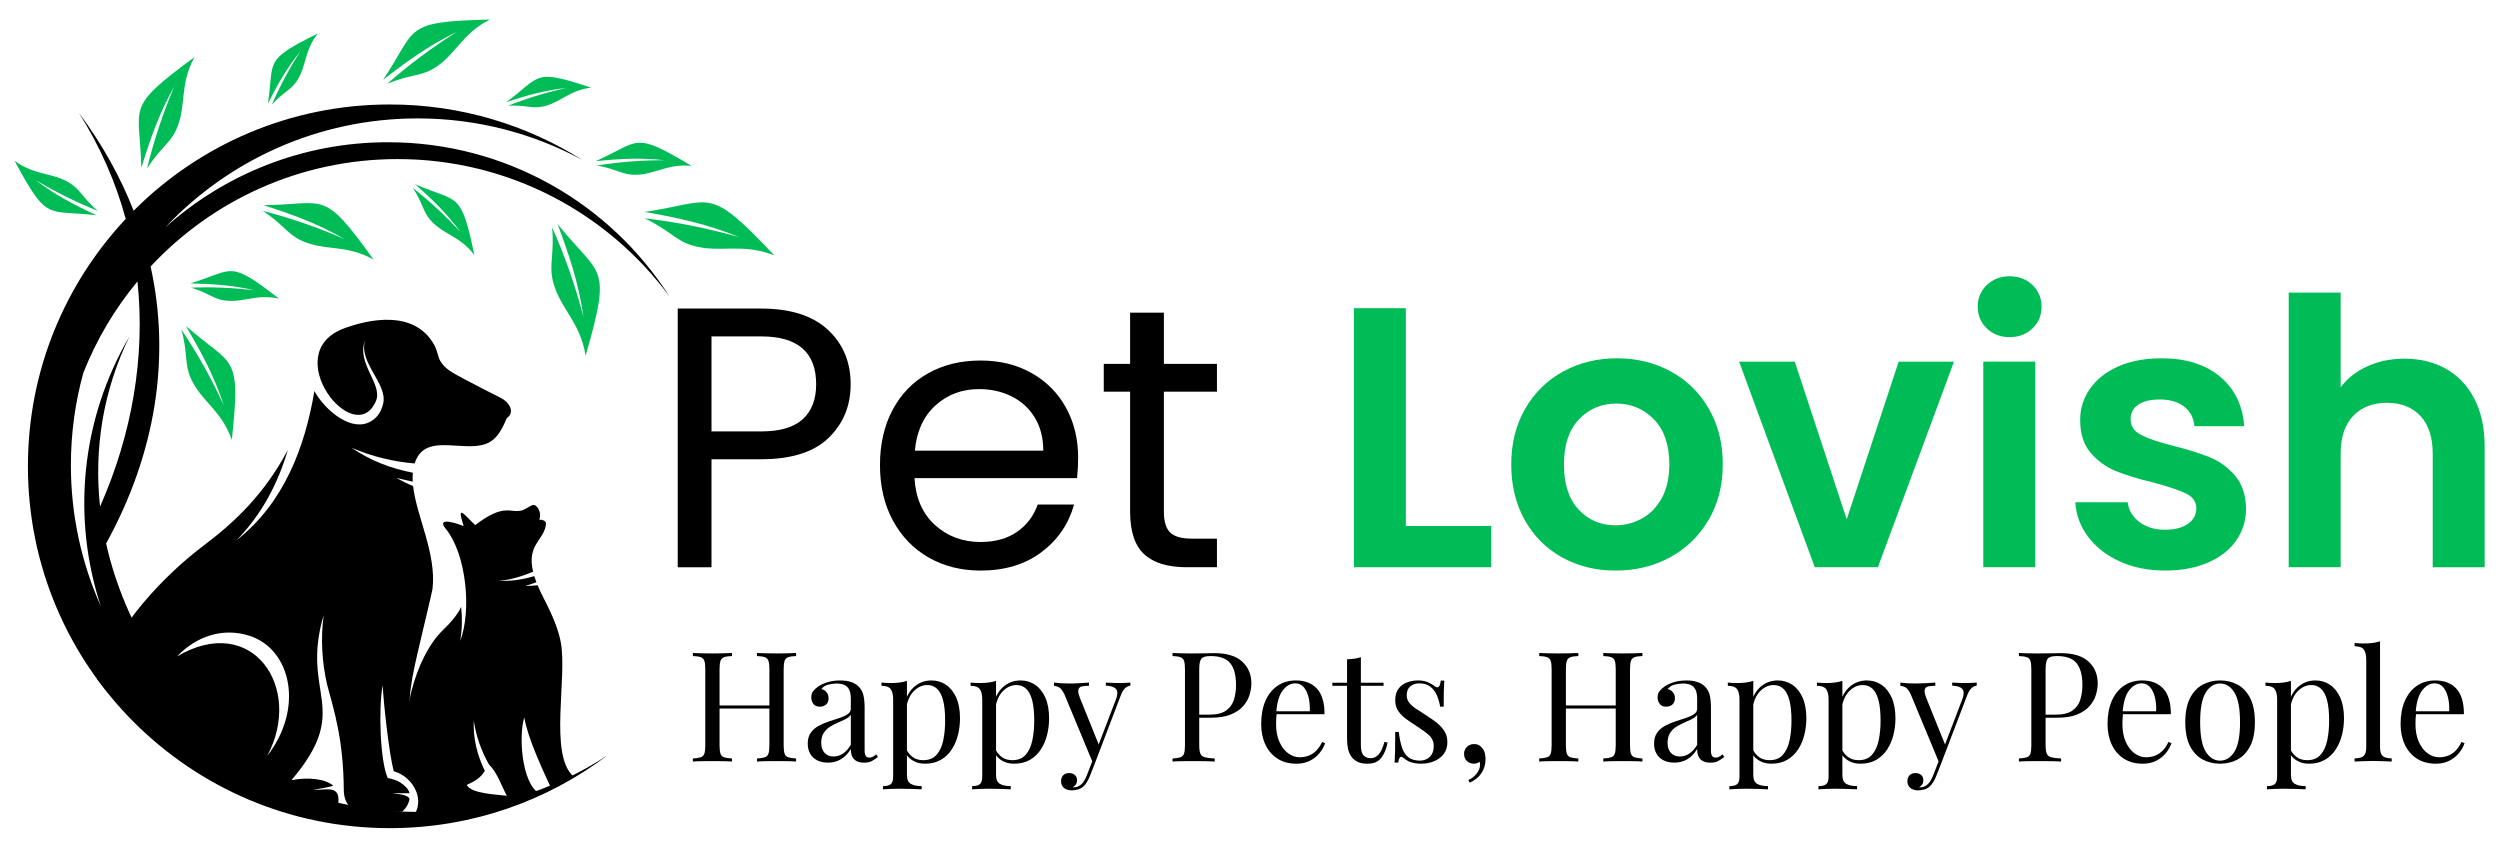
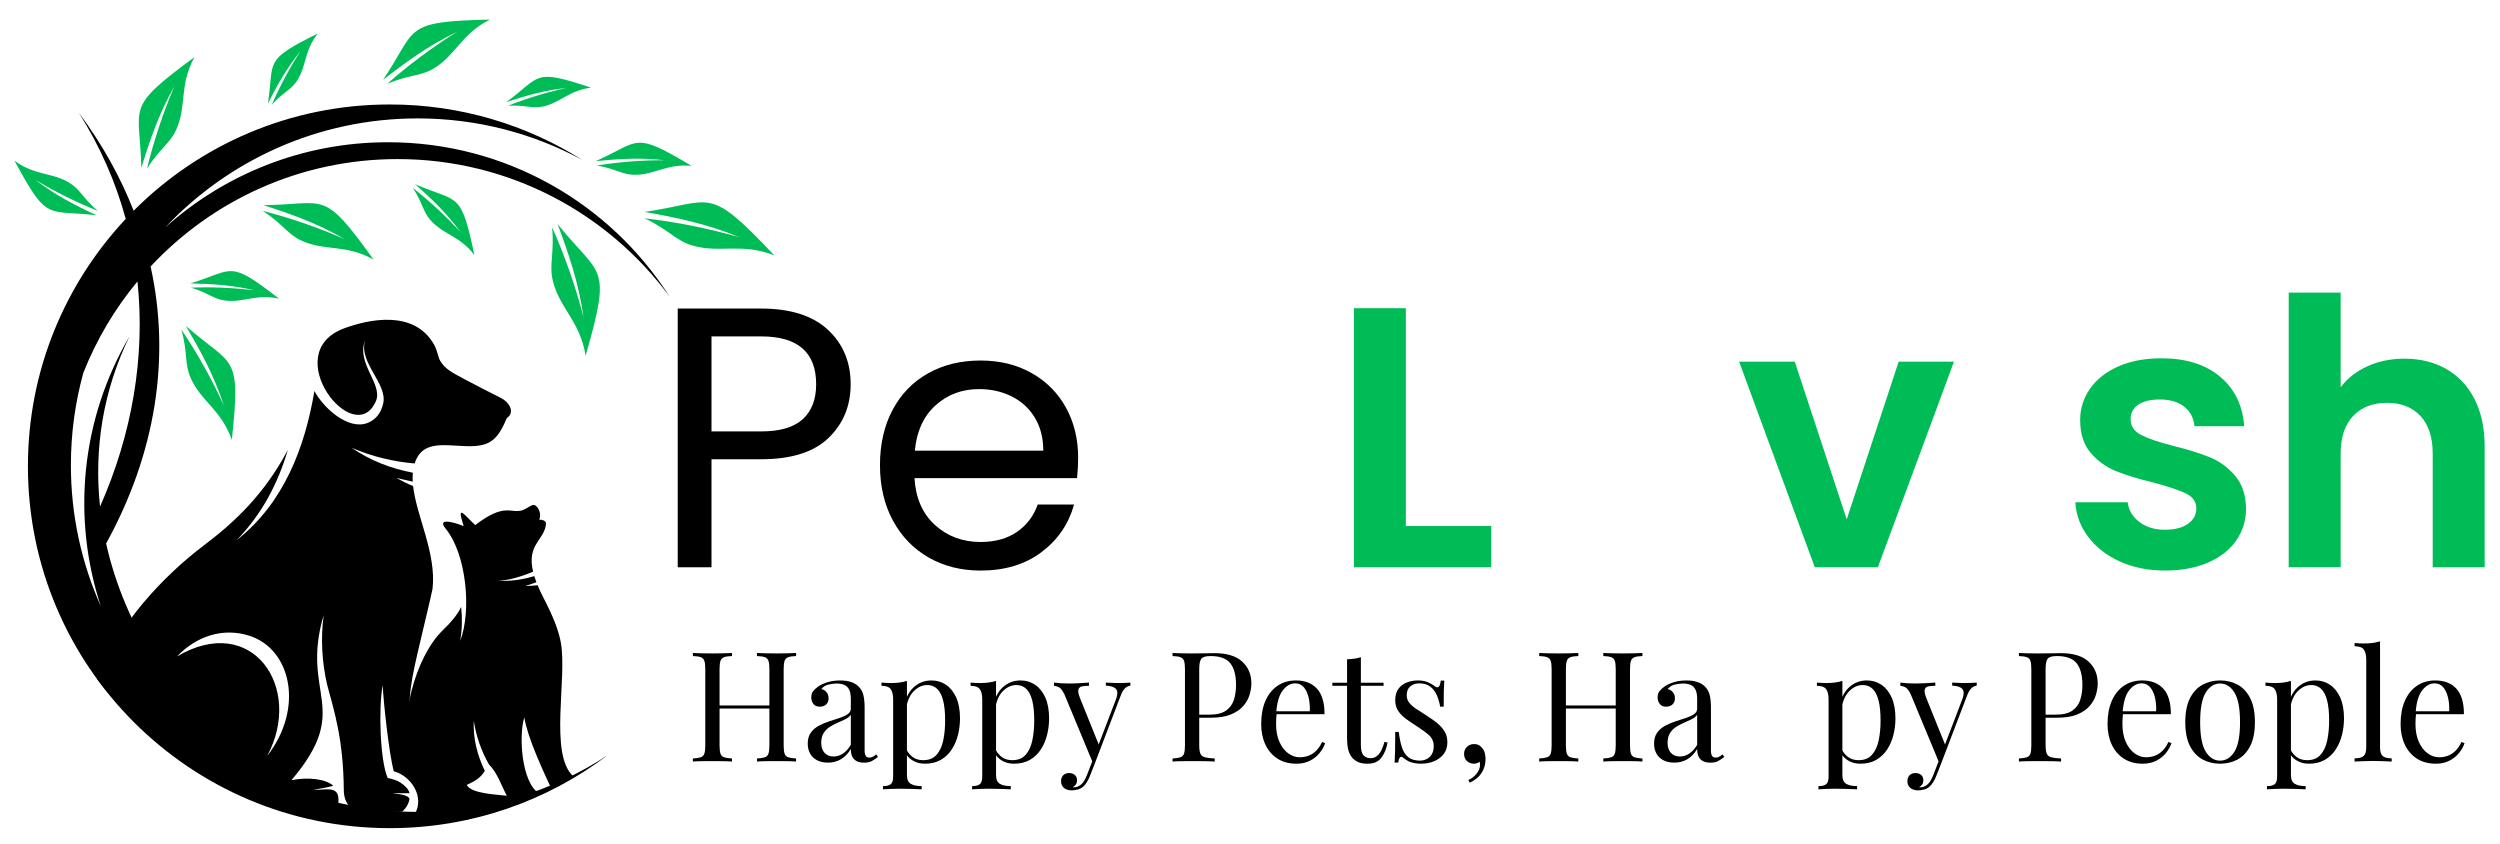
<svg xmlns="http://www.w3.org/2000/svg" version="1.1" id="Layer_1" x="0px" y="0px" width="403px" height="136px" viewBox="0 0 403 136" enable-background="new 0 0 403 136" xml:space="preserve">
  <path fill-rule="evenodd" clip-rule="evenodd" d="M22.159,45.365c-3.639,4.389-6.602,9.359-8.729,14.75  c-1.304,4.735-2.003,9.72-2.003,14.869c0,8.104,1.726,15.803,4.829,22.753c-4.688-14.237-3.237-30.091,4.623-43.523  c-4.286,8.783-5.746,18.196-4.752,27.446C21.299,69.982,23.441,57.493,22.159,45.365 M62.547,22.929  c19.09,0,35.858,9.937,45.417,24.919c-9.912-13.465-25.87-22.204-43.872-22.204c-15.717,0-29.878,6.662-39.816,17.315  c3.262,14.74,0.815,30.157-7.168,44.65c1.491,6.699,4.258,13.217,8.157,19.242l-0.948,3.835  c10.253,12.336,25.711,20.191,43.005,20.191c11.298,0,21.812-3.355,30.603-9.119c-9.766,7.368-21.92,11.739-35.097,11.739  c-32.214,0-58.328-26.114-58.328-58.328c0-15.426,5.991-29.451,15.77-39.882c-1.618-5.927-4.123-11.679-7.564-17.111  c3.771,5.063,6.713,10.357,8.835,15.793c10.559-10.581,25.158-17.128,41.287-17.128c11.416,0,22.063,3.283,31.057,8.951  c-7.901-4.276-16.948-6.705-26.563-6.705c-16.035,0-30.491,6.754-40.683,17.571C36.165,28.123,48.749,22.929,62.547,22.929z" />
  <path fill-rule="evenodd" clip-rule="evenodd" d="M81.696,128.276c-0.906-1.717-1.513-3.685-2.896-5.08  c-1.207-2.155-2.054-4.487-2.424-7.019c-0.145,2.806,0.55,5.555,1.781,8.091c-0.703,1.085-1.4,1.576-2.92,2.263  C75.952,127.969,80.206,128.078,81.696,128.276 M71.458,101.514c1.307-1.253,2.293-2.45,2.881-3.676  c0.196,1.799,0.161,3.625-0.156,5.476c1.878-4.896,0.989-13.997-2.313-18.05c-1.723-2.115,2.105-0.79,2.878-0.452  c-0.167-0.545-0.348-1.155-0.422-1.488c-0.389-1.75,1.193,0.382,2.286,1.318c4.812-3.692,5.666-1.789,7.635-2.392  c0.876-0.362,1.447-0.932,1.83-0.855c0.67,0.134,1.294,1.478,0.837,2.363c0.609,0.022,1.165,0.2,1.093,0.793  c-0.311,2.551-3.119,3.23-2.075,7.608c-2.081,0.873-4.166,1.456-5.691,1.438c1.948,0.152,3.952-0.146,5.885-0.727  c0.095,0.313,0.208,0.644,0.342,0.991c-0.675,0.25-1.289,0.452-1.796,0.585c0.662,0.016,1.326-0.021,1.988-0.104  c0.258,0.625,0.576,1.308,0.963,2.054c1.539,2.963,2.438,5.249,2.789,7.215c1.029,5.767-1.879,17.859,1.929,21.459  c-1.185,0.615-2.391,1.192-3.619,1.729c-1.377-2.979-3.668-7.915-4.208-11.148c-0.904,2.865-0.481,10.458,2.369,12.236  l-11.743,4.294c-2.485,0.027-5.19,0.028-7.539-0.001c1.405-2.782-1.039-6.585-1.777-9.707  C64.344,116.213,66.833,105.945,71.458,101.514z" />
  <path fill-rule="evenodd" clip-rule="evenodd" d="M28.53,105.823c12.13-7.187,20.446,5.068,14.54,16.035  c5.986-7.683,3.878-17.196-2.85-19.369C35.855,101.081,31.574,102.625,28.53,105.823 M15.669,109.479  c3.165-8.681,10.713-16.68,17.191-21.561c5.021-3.783,9.776-8.289,13.538-15.388c-1.596,5.428-4.213,10.394-8.252,14.544  c7.679-6.027,11.015-15.051,12.539-24.045c1.412,2.675,5.381,6.361,8.553,5.157c1.203-0.457,2.16-1.484,2.534-3.139  c0.732-3.236-4.05-6.609-2.903-10.219c-1.513,3.724,2.892,7.106,1.735,9.813c-3.425,8.017-15.921-7.766-5.083-11.73  c3.862-1.413,11.17-3.042,14.409,2.569c0.609,1.056,0.647,2.02,1.03,2.685c0.769,1.291,1.82,1.843,3.839,2.923  c1.931,1.034,4.037,2.102,5.994,3.085c1.217,0.612,2.331,2.265,0.906,3.217c-1.771,4.271-3.294,4.783-7.995,4.463  c-3.253-0.222-5.863-0.297-6.864,2.86c-3.458-0.301-6.861-1.106-10.165-2.539c2.967,2.056,6.337,3.352,9.872,4.03  c-0.042,0.465-0.046,0.944-0.018,1.435c-0.683-0.176-1.808-0.376-2.612-0.613c0.856,0.517,1.75,0.957,2.673,1.327  c0.551,4.896,3.79,10.889,3.133,16.577c-0.336,1.634-1.108,4.767-1.875,8.054c-1.543,6.609-2.193,9.051-1.719,15.522  c0.185,2.53,0.484,5.406,0.982,6.58c0.709,0.136,1.294,0.223,2.034,0.721s1.534,1.474,1.588,2.289  c-0.665,0.006-1.335-0.011-2.009-0.05c0.505,0.131,2.085,0.211,1.926,0.836c-0.317,1.245-1.093,2.143-1.093,2.143l-2.68,0.193  c1.605-2.806-0.633-6.157-3.404-6.889c-0.762-2.843-1.645-10.992-1.787-13.863c-0.684,3.682-0.437,12.094,0.81,14.952  c0.709,0.136,1.495,0.358,2.034,0.721c0.806,0.543,1.324,1.066,1.488,1.719c-0.917,0.03-1.842,0.02-2.776-0.034  c0.723,0.188,2.974,0.266,2.746,1.157c-0.317,1.245-1.207,1.883-1.207,1.883l-6.924,0.113c0,0-2.415-0.6-2.437-3.586  c-0.063-8.236-1.549-12.778-2.712-17.115c-0.806-3.61-1.039-7.321-0.53-11.12c-3.83,12.891,4.754,14.881-5.192,26.605  c2.642-0.525,5.537-0.21,6.746,0.907c-1.058,0.296-2.137,0.454-3.24,0.655c2.292,0.038,4.335-0.787,4.042,2.122  c-0.219,2.179-1.614,1.966-1.614,1.966l-0.964,0.069C37.35,128.927,24.465,120.91,15.669,109.479z" />
  <path fill-rule="evenodd" clip-rule="evenodd" fill="#00BC56" d="M81.921,17.04c2.742-0.14,3.814,0.49,5.527,0.147  c2.867-0.575,4.229-2.622,7.838-3.055c-9.439-3.134-7.964-1.88-13.667,2.332c3.15-1.028,6.121-1.915,9.682-2.279  C88.098,14.878,84.961,15.834,81.921,17.04 M88.998,36.624c0.394,4.28-0.523,5.999,0.123,8.655  c1.083,4.447,4.372,6.447,5.281,12.065c4.297-14.965,2.431-12.576-4.522-21.228c1.809,4.861,3.387,9.45,4.184,14.998  C92.774,46.148,91.078,41.302,88.998,36.624z M96.211,26.68c3.022,0.511,4.04,1.457,5.989,1.497  c3.263,0.065,5.243-1.836,9.283-1.437c-9.532-5.697-8.227-3.973-15.462-0.761c3.683-0.359,7.134-0.608,11.105-0.144  C103.466,25.817,99.816,26.101,96.211,26.68z M66.554,30.292c1.61,2.468,1.605,3.803,2.849,5.206  c2.082,2.348,4.716,2.505,7.067,5.618c-2.193-10.446-2.558-8.4-9.545-11.415c2.655,2.367,5.082,4.641,7.343,7.747  C71.895,34.854,69.314,32.46,66.554,30.292z M62.432,13.502c3.615-1.509,5.36-1.181,7.494-2.467  c3.572-2.154,4.415-5.561,9.054-7.883c-14.188,0.343-11.601,1.315-17.231,9.722c3.735-2.899,7.297-5.522,11.905-7.729  C69.687,7.621,65.933,10.418,62.432,13.502z M42.343,33.984c3.283,2.139,3.993,3.766,6.257,4.807  c3.792,1.74,7.082,0.52,11.612,3.047c-8.269-11.536-7.616-8.85-17.733-8.771c4.499,1.456,8.671,2.922,13.088,5.489  C51.288,36.671,46.863,35.143,42.343,33.984z M30.777,46.367c2.755,0.815,3.595,1.81,5.405,2.066  c3.029,0.429,5.085-1.119,8.799-0.292c-8.229-6.374-7.207-4.623-14.301-2.448c3.466,0.08,6.707,0.236,10.348,1.115  C37.626,46.38,34.197,46.234,30.777,46.367z M29.251,53.137c1.027,3.789,0.473,5.478,1.472,7.765  c1.673,3.83,4.946,5.111,6.647,10.022c1.512-14.137,0.208-11.694-7.406-18.383c2.392,4.089,4.532,7.968,6.122,12.832  C34.146,61.11,31.857,57.017,29.251,53.137z M15.762,33.989c-2.395-2.042-2.793-3.41-4.49-4.472  c-2.842-1.776-5.588-1.142-8.938-3.621c5.401,10.039,5.158,7.833,13.226,8.811c-3.434-1.622-6.607-3.22-9.862-5.719  C8.913,30.93,12.28,32.601,15.762,33.989z M23.699,27.178c2.1-3.308,3.718-4.038,4.731-6.314c1.695-3.812,0.436-7.087,2.909-11.647  c-11.437,8.405-8.758,7.722-8.56,17.837c1.402-4.516,2.819-8.706,5.333-13.153C26.278,18.202,24.803,22.644,23.699,27.178z   M43.807,16.885c1.846-2.033,3.051-2.342,4.022-3.793c1.626-2.429,1.148-4.841,3.402-7.694c-8.902,4.436-6.971,4.284-8.044,11.292  c1.508-2.95,2.988-5.674,5.256-8.444C46.662,10.997,45.112,13.888,43.807,16.885z M103.91,35.192  c3.946,1.866,4.975,3.555,7.631,4.361c4.447,1.349,7.895-0.494,13.276,1.612c-10.867-11.485-9.741-8.619-20.896-7.007  c5.185,0.928,10.012,1.917,15.274,4.085C114.187,36.808,109.073,35.79,103.91,35.192z" />
  <g>
    <path d="M133.567,70.589c-2.373,2.294-5.992,3.44-10.858,3.44h-8.016v17.409h-5.444V49.741h13.46c4.706,0,8.286,1.137,10.738,3.41   c2.453,2.273,3.679,5.205,3.679,8.794C137.127,65.415,135.94,68.296,133.567,70.589z M129.41,67.568   c1.436-1.316,2.154-3.19,2.154-5.623c0-5.145-2.952-7.717-8.854-7.717h-8.016v15.314h8.016   C125.74,69.542,127.974,68.884,129.41,67.568z" />
    <path d="M173.619,77.08h-26.203c0.199,3.23,1.306,5.753,3.32,7.567c2.014,1.815,4.457,2.722,7.329,2.722   c2.353,0,4.316-0.548,5.893-1.645c1.575-1.097,2.682-2.563,3.32-4.397h5.863c-0.877,3.151-2.632,5.713-5.264,7.688   c-2.632,1.975-5.903,2.961-9.811,2.961c-3.111,0-5.893-0.697-8.346-2.094c-2.453-1.396-4.377-3.38-5.773-5.952   c-1.396-2.572-2.094-5.553-2.094-8.943c0-3.39,0.678-6.361,2.034-8.914c1.355-2.552,3.26-4.517,5.713-5.893   c2.453-1.376,5.274-2.064,8.465-2.064c3.111,0,5.862,0.679,8.255,2.034c2.393,1.356,4.237,3.221,5.534,5.593   c1.295,2.374,1.944,5.055,1.944,8.046C173.798,74.827,173.738,75.924,173.619,77.08z M166.799,67.299   c-0.918-1.496-2.164-2.632-3.739-3.41c-1.576-0.777-3.32-1.167-5.234-1.167c-2.752,0-5.095,0.878-7.029,2.632   c-1.935,1.755-3.042,4.188-3.32,7.298h20.699C168.175,70.58,167.716,68.794,166.799,67.299z" />
-     <path d="M187.617,63.141v19.323c0,1.596,0.338,2.722,1.017,3.38c0.678,0.658,1.854,0.987,3.53,0.987h4.008v4.606h-4.905   c-3.031,0-5.305-0.697-6.82-2.094c-1.516-1.396-2.273-3.688-2.273-6.88V63.141h-4.248v-4.487h4.248v-8.255h5.444v8.255h8.555v4.487   H187.617z" />
    <path fill="#00BC56" d="M226.622,84.797h13.76v6.641h-22.135V49.681h8.375V84.797z" />
-     <path fill="#00BC56" d="M251.808,89.853c-2.553-1.416-4.557-3.42-6.012-6.013c-1.457-2.592-2.184-5.583-2.184-8.974   c0-3.389,0.748-6.38,2.243-8.973c1.495-2.592,3.539-4.596,6.132-6.012c2.592-1.416,5.483-2.124,8.675-2.124   c3.189,0,6.081,0.708,8.674,2.124c2.592,1.416,4.637,3.42,6.132,6.012c1.496,2.593,2.243,5.584,2.243,8.973   c0,3.391-0.768,6.382-2.303,8.974c-1.536,2.593-3.61,4.597-6.222,6.013c-2.612,1.416-5.533,2.123-8.764,2.123   C257.231,91.976,254.359,91.269,251.808,89.853z M264.7,83.57c1.335-0.737,2.402-1.844,3.2-3.319   c0.797-1.476,1.196-3.27,1.196-5.385c0-3.15-0.828-5.573-2.482-7.268c-1.655-1.695-3.68-2.542-6.072-2.542   s-4.396,0.848-6.012,2.542c-1.615,1.695-2.423,4.118-2.423,7.268c0,3.151,0.787,5.574,2.362,7.269   c1.575,1.696,3.56,2.543,5.953,2.543C261.938,84.678,263.363,84.31,264.7,83.57z" />
    <path fill="#00BC56" d="M297.691,83.721l8.375-25.425h8.914l-12.265,33.142h-10.17l-12.203-33.142h8.973L297.691,83.721z" />
-     <path fill="#00BC56" d="M320.274,52.941c-0.978-0.937-1.466-2.104-1.466-3.5c0-1.396,0.488-2.562,1.466-3.5   c0.977-0.937,2.203-1.406,3.679-1.406s2.701,0.469,3.68,1.406c0.977,0.938,1.466,2.104,1.466,3.5c0,1.396-0.489,2.563-1.466,3.5   c-0.979,0.938-2.204,1.406-3.68,1.406S321.251,53.879,320.274,52.941z M328.081,58.295v33.142h-8.375V58.295H328.081z" />
    <path fill="#00BC56" d="M341.721,90.51c-2.153-0.977-3.858-2.303-5.114-3.978c-1.257-1.675-1.944-3.53-2.064-5.563h8.436   c0.158,1.276,0.787,2.333,1.884,3.17c1.097,0.838,2.462,1.257,4.099,1.257c1.594,0,2.841-0.319,3.738-0.957   s1.347-1.456,1.347-2.453c0-1.077-0.549-1.885-1.646-2.423c-1.098-0.538-2.842-1.126-5.234-1.765   c-2.474-0.598-4.497-1.216-6.072-1.854c-1.576-0.638-2.932-1.615-4.068-2.932c-1.137-1.316-1.705-3.09-1.705-5.324   c0-1.834,0.528-3.509,1.586-5.025c1.056-1.515,2.572-2.712,4.547-3.589c1.974-0.877,4.297-1.316,6.969-1.316   c3.948,0,7.099,0.987,9.452,2.961c2.353,1.974,3.649,4.636,3.889,7.986h-8.017c-0.119-1.316-0.668-2.363-1.645-3.141   c-0.979-0.778-2.284-1.167-3.919-1.167c-1.516,0-2.683,0.279-3.499,0.837c-0.818,0.559-1.227,1.337-1.227,2.333   c0,1.117,0.558,1.965,1.675,2.542c1.116,0.579,2.851,1.167,5.204,1.765c2.394,0.598,4.367,1.217,5.923,1.854   c1.556,0.638,2.901,1.625,4.038,2.961c1.137,1.337,1.725,3.102,1.765,5.294c0,1.914-0.529,3.63-1.585,5.145   c-1.058,1.517-2.572,2.703-4.547,3.56c-1.974,0.857-4.277,1.286-6.909,1.286C346.307,91.976,343.875,91.487,341.721,90.51z" />
    <path fill="#00BC56" d="M394.306,59.462c1.953,1.098,3.479,2.713,4.576,4.846c1.097,2.134,1.646,4.696,1.646,7.688v19.442h-8.376   V73.131c0-2.632-0.657-4.656-1.974-6.072c-1.316-1.415-3.111-2.124-5.384-2.124c-2.313,0-4.139,0.708-5.475,2.124   c-1.336,1.416-2.004,3.44-2.004,6.072v18.306h-8.375V47.168h8.375v15.255c1.077-1.436,2.513-2.562,4.308-3.38   c1.795-0.817,3.788-1.226,5.982-1.226C390.118,57.817,392.351,58.366,394.306,59.462z" />
  </g>
  <g>
    <path d="M111.69,122.764v-0.494c0.56-0.033,0.985-0.1,1.273-0.198c0.288-0.099,0.482-0.297,0.581-0.593   c0.099-0.297,0.148-0.742,0.148-1.335v-12.262c0-0.609-0.049-1.059-0.148-1.347c-0.099-0.288-0.292-0.486-0.581-0.594   c-0.289-0.106-0.713-0.169-1.273-0.186v-0.494c0.346,0.017,0.799,0.033,1.36,0.05c0.56,0.017,1.162,0.024,1.805,0.024   c0.577,0,1.149-0.008,1.718-0.024c0.569-0.017,1.042-0.033,1.421-0.05v0.494c-0.561,0.017-0.985,0.079-1.273,0.186   c-0.289,0.107-0.482,0.306-0.581,0.594c-0.099,0.288-0.148,0.737-0.148,1.347v12.262c0,0.593,0.05,1.038,0.148,1.335   c0.099,0.296,0.292,0.494,0.581,0.593c0.288,0.099,0.712,0.165,1.273,0.198v0.494c-0.379-0.033-0.853-0.054-1.421-0.062   c-0.568-0.009-1.141-0.013-1.718-0.013c-0.643,0-1.245,0.004-1.805,0.013C112.49,122.71,112.037,122.73,111.69,122.764z    M115.127,114.21v-0.494h9.764v0.494H115.127z M122.024,122.764v-0.494c0.56-0.033,0.984-0.1,1.273-0.198   c0.288-0.099,0.482-0.297,0.581-0.593c0.099-0.297,0.148-0.742,0.148-1.335v-12.262c0-0.609-0.049-1.059-0.148-1.347   c-0.099-0.288-0.293-0.486-0.581-0.594c-0.289-0.106-0.713-0.169-1.273-0.186v-0.494c0.379,0.017,0.856,0.033,1.434,0.05   c0.577,0.017,1.145,0.024,1.706,0.024c0.643,0,1.244-0.008,1.805-0.024c0.56-0.017,1.014-0.033,1.36-0.05v0.494   c-0.561,0.017-0.985,0.079-1.273,0.186c-0.289,0.107-0.482,0.306-0.581,0.594c-0.099,0.288-0.148,0.737-0.148,1.347v12.262   c0,0.593,0.049,1.038,0.148,1.335c0.099,0.296,0.292,0.494,0.581,0.593c0.288,0.099,0.713,0.165,1.273,0.198v0.494   c-0.346-0.033-0.8-0.054-1.36-0.062c-0.561-0.009-1.162-0.013-1.805-0.013c-0.561,0-1.129,0.004-1.706,0.013   C122.88,122.71,122.403,122.73,122.024,122.764z" />
    <path d="M133.469,122.937c-0.676,0-1.261-0.128-1.755-0.383c-0.495-0.256-0.87-0.614-1.125-1.075   c-0.255-0.462-0.383-0.997-0.383-1.607c0-0.725,0.169-1.318,0.507-1.779c0.338-0.462,0.771-0.832,1.298-1.112   s1.083-0.516,1.669-0.705c0.584-0.189,1.141-0.371,1.668-0.544c0.527-0.173,0.96-0.374,1.298-0.605   c0.337-0.23,0.507-0.535,0.507-0.915v-1.532c0-0.692-0.103-1.22-0.309-1.582c-0.207-0.362-0.482-0.605-0.828-0.729   c-0.346-0.123-0.733-0.186-1.162-0.186c-0.412,0-0.853,0.059-1.322,0.174s-0.845,0.354-1.125,0.717   c0.313,0.065,0.585,0.23,0.816,0.494c0.23,0.264,0.346,0.602,0.346,1.014s-0.132,0.737-0.396,0.977   c-0.264,0.238-0.602,0.358-1.014,0.358c-0.478,0-0.828-0.152-1.051-0.458c-0.222-0.305-0.333-0.646-0.333-1.025   c0-0.429,0.107-0.774,0.321-1.038c0.214-0.264,0.486-0.511,0.816-0.742c0.379-0.263,0.869-0.49,1.471-0.68s1.281-0.284,2.04-0.284   c0.675,0,1.252,0.078,1.73,0.235c0.478,0.156,0.873,0.383,1.187,0.68c0.428,0.396,0.708,0.877,0.84,1.446   c0.132,0.568,0.198,1.248,0.198,2.039v6.872c0,0.412,0.062,0.709,0.186,0.89c0.124,0.182,0.317,0.272,0.581,0.272   c0.181,0,0.354-0.041,0.519-0.124c0.165-0.082,0.362-0.214,0.593-0.396l0.272,0.421c-0.346,0.264-0.676,0.481-0.989,0.654   c-0.313,0.174-0.734,0.26-1.261,0.26c-0.479,0-0.874-0.082-1.187-0.247c-0.313-0.164-0.548-0.408-0.705-0.729   c-0.157-0.321-0.235-0.729-0.235-1.224c-0.445,0.742-0.977,1.294-1.595,1.656C134.94,122.756,134.244,122.937,133.469,122.937z    M134.359,121.948c0.544,0,1.051-0.157,1.52-0.47c0.47-0.313,0.894-0.783,1.273-1.409v-4.846c-0.198,0.28-0.486,0.516-0.865,0.705   c-0.379,0.189-0.791,0.379-1.236,0.568c-0.445,0.189-0.869,0.412-1.273,0.667c-0.404,0.256-0.738,0.59-1.001,1.002   c-0.264,0.412-0.396,0.947-0.396,1.606s0.177,1.187,0.531,1.582S133.75,121.948,134.359,121.948z" />
    <path d="M146.2,109.761v15.179c0,0.708,0.21,1.182,0.63,1.421s1.001,0.358,1.743,0.358v0.52c-0.363-0.017-0.865-0.037-1.508-0.063   c-0.643-0.024-1.327-0.036-2.052-0.036c-0.511,0-1.018,0.012-1.521,0.036c-0.503,0.025-0.886,0.046-1.149,0.063v-0.52   c0.593,0,1.014-0.107,1.261-0.321s0.371-0.618,0.371-1.211v-12.459c0-0.742-0.132-1.29-0.396-1.645   c-0.264-0.354-0.758-0.531-1.483-0.531v-0.52c0.527,0.05,1.038,0.074,1.533,0.074c0.478,0,0.935-0.028,1.372-0.086   C145.437,109.963,145.837,109.876,146.2,109.761z M150.155,109.687c0.874,0,1.656,0.235,2.349,0.705   c0.692,0.469,1.24,1.157,1.644,2.063c0.403,0.907,0.605,2.027,0.605,3.362c0,0.89-0.107,1.768-0.321,2.633   c-0.214,0.865-0.548,1.647-1.001,2.349c-0.453,0.7-1.038,1.261-1.755,1.681s-1.578,0.63-2.583,0.63   c-0.775,0-1.446-0.182-2.015-0.544c-0.568-0.362-0.952-0.799-1.149-1.31l0.247-0.347c0.231,0.462,0.564,0.85,1.001,1.162   c0.437,0.313,0.984,0.47,1.644,0.47c0.923,0,1.64-0.288,2.151-0.865c0.511-0.576,0.869-1.347,1.075-2.312   c0.206-0.964,0.309-2.03,0.309-3.201c0-1.318-0.107-2.397-0.321-3.238c-0.214-0.84-0.536-1.467-0.964-1.879   c-0.429-0.411-0.956-0.618-1.583-0.618c-0.808,0-1.541,0.334-2.2,1.002c-0.66,0.667-1.08,1.677-1.261,3.028l-0.297-0.347   c0.181-1.4,0.68-2.488,1.496-3.263S149.018,109.687,150.155,109.687z" />
    <path d="M160.562,109.761v15.179c0,0.708,0.21,1.182,0.63,1.421s1.001,0.358,1.743,0.358v0.52   c-0.363-0.017-0.865-0.037-1.508-0.063c-0.643-0.024-1.327-0.036-2.052-0.036c-0.511,0-1.018,0.012-1.521,0.036   c-0.503,0.025-0.886,0.046-1.149,0.063v-0.52c0.593,0,1.014-0.107,1.261-0.321s0.371-0.618,0.371-1.211v-12.459   c0-0.742-0.132-1.29-0.396-1.645c-0.264-0.354-0.758-0.531-1.483-0.531v-0.52c0.527,0.05,1.038,0.074,1.533,0.074   c0.478,0,0.935-0.028,1.372-0.086C159.799,109.963,160.199,109.876,160.562,109.761z M164.517,109.687   c0.874,0,1.656,0.235,2.349,0.705c0.692,0.469,1.24,1.157,1.644,2.063c0.403,0.907,0.605,2.027,0.605,3.362   c0,0.89-0.107,1.768-0.321,2.633c-0.214,0.865-0.548,1.647-1.001,2.349c-0.453,0.7-1.038,1.261-1.755,1.681s-1.578,0.63-2.583,0.63   c-0.775,0-1.446-0.182-2.015-0.544c-0.568-0.362-0.952-0.799-1.149-1.31l0.247-0.347c0.231,0.462,0.564,0.85,1.001,1.162   c0.437,0.313,0.984,0.47,1.644,0.47c0.923,0,1.64-0.288,2.151-0.865c0.511-0.576,0.869-1.347,1.075-2.312   c0.206-0.964,0.309-2.03,0.309-3.201c0-1.318-0.107-2.397-0.321-3.238c-0.214-0.84-0.536-1.467-0.964-1.879   c-0.429-0.411-0.956-0.618-1.583-0.618c-0.808,0-1.541,0.334-2.2,1.002c-0.66,0.667-1.08,1.677-1.261,3.028l-0.297-0.347   c0.181-1.4,0.68-2.488,1.496-3.263S163.38,109.687,164.517,109.687z" />
    <path d="M182.217,110.032v0.495c-0.313,0.033-0.602,0.173-0.865,0.42c-0.264,0.247-0.511,0.685-0.742,1.311l-4.054,10.63h-0.42   l-4.549-10.951c-0.313-0.644-0.622-1.034-0.927-1.175c-0.305-0.14-0.556-0.21-0.754-0.21v-0.52c0.362,0.05,0.742,0.087,1.137,0.111   c0.396,0.025,0.824,0.037,1.286,0.037c0.511,0,1.051-0.016,1.619-0.049s1.1-0.066,1.595-0.1v0.52c-0.413,0-0.779,0.029-1.1,0.087   c-0.322,0.058-0.523,0.23-0.606,0.519c-0.083,0.289,0.016,0.779,0.297,1.471l3.041,7.54l-0.148,0.05l2.818-7.367   c0.214-0.544,0.3-0.977,0.259-1.298s-0.21-0.564-0.507-0.729c-0.296-0.165-0.741-0.264-1.334-0.297v-0.495   c0.296,0.017,0.552,0.029,0.766,0.037c0.214,0.009,0.424,0.017,0.63,0.025c0.206,0.008,0.433,0.012,0.68,0.012   c0.379,0,0.721-0.008,1.026-0.024C181.669,110.065,181.954,110.049,182.217,110.032z M176.556,122.888l-0.84,2.15   c-0.165,0.411-0.334,0.758-0.507,1.038s-0.358,0.511-0.556,0.692c-0.264,0.247-0.577,0.416-0.939,0.507   c-0.363,0.09-0.692,0.136-0.989,0.136c-0.313,0-0.598-0.058-0.853-0.173s-0.457-0.284-0.605-0.507s-0.223-0.49-0.223-0.804   c0-0.396,0.115-0.713,0.346-0.951c0.23-0.239,0.552-0.358,0.964-0.358c0.346,0,0.643,0.099,0.89,0.296   c0.247,0.198,0.371,0.486,0.371,0.865c0,0.28-0.066,0.511-0.198,0.692c-0.132,0.182-0.289,0.321-0.47,0.42   c0.033,0.017,0.062,0.025,0.086,0.025c0.024,0,0.045,0,0.062,0c0.445,0,0.841-0.153,1.187-0.458   c0.346-0.305,0.65-0.795,0.915-1.471l0.89-2.299L176.556,122.888z" />
    <path d="M189.016,105.262c0.346,0.017,0.799,0.033,1.36,0.05c0.56,0.017,1.112,0.024,1.656,0.024c0.774,0,1.516-0.008,2.225-0.024   s1.211-0.025,1.508-0.025c1.994,0,3.485,0.454,4.474,1.36s1.483,2.076,1.483,3.51c0,0.594-0.099,1.216-0.297,1.866   c-0.198,0.651-0.54,1.253-1.026,1.805c-0.486,0.553-1.149,1.001-1.99,1.348c-0.841,0.346-1.904,0.519-3.189,0.519h-2.373v-0.494   h2.126c1.17,0,2.064-0.223,2.682-0.667c0.618-0.445,1.038-1.03,1.261-1.756c0.222-0.725,0.333-1.508,0.333-2.349   c0-1.565-0.309-2.735-0.927-3.51c-0.618-0.774-1.677-1.162-3.177-1.162c-0.758,0-1.252,0.141-1.483,0.421s-0.346,0.849-0.346,1.705   v12.262c0,0.593,0.062,1.038,0.186,1.335c0.124,0.296,0.367,0.494,0.729,0.593c0.362,0.099,0.89,0.165,1.582,0.198v0.494   c-0.429-0.033-0.973-0.054-1.632-0.062c-0.659-0.009-1.327-0.013-2.002-0.013c-0.643,0-1.245,0.004-1.805,0.013   c-0.561,0.008-1.014,0.028-1.36,0.062v-0.494c0.56-0.033,0.985-0.1,1.273-0.198c0.288-0.099,0.482-0.297,0.581-0.593   c0.099-0.297,0.148-0.742,0.148-1.335v-12.262c0-0.609-0.049-1.059-0.148-1.347c-0.099-0.288-0.292-0.486-0.581-0.594   c-0.289-0.106-0.713-0.169-1.273-0.186V105.262z" />
    <path d="M208.891,109.687c1.45,0,2.584,0.441,3.399,1.322c0.815,0.882,1.224,2.254,1.224,4.116h-8.727l-0.024-0.47h6.378   c0.032-0.808-0.033-1.553-0.198-2.237c-0.165-0.684-0.424-1.231-0.778-1.644s-0.812-0.618-1.372-0.618   c-0.758,0-1.43,0.379-2.015,1.137c-0.585,0.759-0.936,1.962-1.051,3.609l0.074,0.1c-0.033,0.247-0.058,0.519-0.074,0.815   s-0.024,0.593-0.024,0.89c0,1.121,0.181,2.085,0.544,2.893c0.362,0.808,0.836,1.421,1.421,1.842c0.585,0.42,1.19,0.63,1.817,0.63   c0.494,0,0.964-0.078,1.409-0.234c0.444-0.156,0.856-0.416,1.235-0.779c0.379-0.362,0.709-0.849,0.989-1.458l0.494,0.197   c-0.182,0.544-0.478,1.072-0.89,1.582c-0.412,0.512-0.932,0.928-1.558,1.249s-1.352,0.481-2.175,0.481   c-1.187,0-2.205-0.271-3.054-0.815s-1.5-1.298-1.953-2.262c-0.454-0.964-0.68-2.072-0.68-3.325c0-1.45,0.23-2.698,0.692-3.745   c0.461-1.046,1.113-1.854,1.953-2.423C206.79,109.971,207.77,109.687,208.891,109.687z" />
    <path d="M219.373,105.929v4.129h3.658v0.494h-3.658v9.566c0,0.775,0.14,1.319,0.42,1.632c0.28,0.313,0.667,0.47,1.162,0.47   c0.494,0,0.923-0.201,1.285-0.605c0.362-0.403,0.676-1.084,0.939-2.039l0.494,0.123c-0.165,0.956-0.49,1.764-0.977,2.423   s-1.231,0.988-2.237,0.988c-0.561,0-1.021-0.07-1.384-0.21c-0.363-0.14-0.685-0.342-0.964-0.605   c-0.363-0.379-0.614-0.832-0.754-1.359c-0.141-0.527-0.211-1.228-0.211-2.102v-8.281h-2.373v-0.494h2.373v-3.782   c0.412-0.017,0.808-0.05,1.187-0.099C218.713,106.127,219.06,106.045,219.373,105.929z" />
    <path d="M228.567,109.687c0.659,0,1.22,0.107,1.682,0.321c0.461,0.215,0.799,0.412,1.013,0.594   c0.544,0.444,0.874,0.148,0.989-0.891h0.568c-0.033,0.462-0.058,1.01-0.074,1.645s-0.024,1.487-0.024,2.559h-0.568   c-0.1-0.609-0.269-1.203-0.507-1.78c-0.239-0.576-0.59-1.051-1.051-1.421c-0.462-0.371-1.063-0.557-1.805-0.557   c-0.577,0-1.059,0.161-1.446,0.482c-0.387,0.321-0.581,0.795-0.581,1.421c0,0.494,0.148,0.919,0.445,1.273s0.684,0.684,1.162,0.988   c0.478,0.306,0.997,0.64,1.557,1.002c0.627,0.396,1.195,0.799,1.706,1.211s0.919,0.865,1.224,1.359s0.457,1.08,0.457,1.755   c0,0.759-0.197,1.394-0.593,1.904s-0.911,0.898-1.545,1.161c-0.635,0.264-1.331,0.396-2.089,0.396   c-0.363,0-0.705-0.028-1.026-0.086c-0.321-0.059-0.63-0.145-0.927-0.26c-0.165-0.082-0.334-0.182-0.507-0.297   s-0.342-0.238-0.507-0.37s-0.313-0.128-0.444,0.012c-0.133,0.141-0.231,0.417-0.297,0.828h-0.568   c0.032-0.527,0.057-1.17,0.074-1.928c0.016-0.758,0.024-1.764,0.024-3.017h0.568c0.115,0.924,0.28,1.73,0.494,2.423   s0.553,1.232,1.014,1.619c0.461,0.388,1.104,0.581,1.929,0.581c0.329,0,0.663-0.074,1.001-0.223s0.622-0.396,0.853-0.741   c0.23-0.347,0.347-0.808,0.347-1.385c0-0.725-0.265-1.318-0.791-1.779c-0.528-0.462-1.195-0.947-2.003-1.459   c-0.593-0.379-1.149-0.758-1.669-1.137c-0.519-0.379-0.938-0.808-1.261-1.286c-0.321-0.478-0.481-1.054-0.481-1.729   c0-0.742,0.169-1.348,0.507-1.817c0.337-0.47,0.786-0.815,1.347-1.038S227.925,109.687,228.567,109.687z" />
    <path d="M237.591,119.945c0.362,0,0.658,0.074,0.89,0.223c0.23,0.148,0.42,0.338,0.568,0.568c0.182,0.264,0.297,0.553,0.346,0.865   c0.05,0.313,0.074,0.568,0.074,0.767c0,0.808-0.206,1.541-0.617,2.2c-0.413,0.659-1.056,1.194-1.929,1.606l-0.223-0.444   c0.511-0.215,0.952-0.553,1.323-1.014c0.37-0.462,0.556-0.932,0.556-1.409c0-0.198-0.024-0.371-0.074-0.52   c-0.264,0.214-0.568,0.321-0.914,0.321c-0.43,0-0.8-0.14-1.113-0.42c-0.313-0.28-0.47-0.667-0.47-1.162   c0-0.461,0.157-0.84,0.47-1.137C236.791,120.094,237.161,119.945,237.591,119.945z" />
    <path d="M248.121,122.764v-0.494c0.561-0.033,0.984-0.1,1.273-0.198c0.288-0.099,0.481-0.297,0.581-0.593   c0.099-0.297,0.148-0.742,0.148-1.335v-12.262c0-0.609-0.05-1.059-0.148-1.347c-0.1-0.288-0.293-0.486-0.581-0.594   c-0.289-0.106-0.713-0.169-1.273-0.186v-0.494c0.347,0.017,0.8,0.033,1.359,0.05c0.561,0.017,1.162,0.024,1.805,0.024   c0.577,0,1.149-0.008,1.719-0.024c0.568-0.017,1.042-0.033,1.421-0.05v0.494c-0.561,0.017-0.984,0.079-1.273,0.186   c-0.288,0.107-0.481,0.306-0.58,0.594c-0.1,0.288-0.148,0.737-0.148,1.347v12.262c0,0.593,0.049,1.038,0.148,1.335   c0.099,0.296,0.292,0.494,0.58,0.593c0.289,0.099,0.713,0.165,1.273,0.198v0.494c-0.379-0.033-0.853-0.054-1.421-0.062   c-0.569-0.009-1.142-0.013-1.719-0.013c-0.643,0-1.244,0.004-1.805,0.013C248.921,122.71,248.468,122.73,248.121,122.764z    M251.558,114.21v-0.494h9.765v0.494H251.558z M258.454,122.764v-0.494c0.561-0.033,0.984-0.1,1.273-0.198   c0.288-0.099,0.482-0.297,0.581-0.593c0.099-0.297,0.148-0.742,0.148-1.335v-12.262c0-0.609-0.05-1.059-0.148-1.347   s-0.293-0.486-0.581-0.594c-0.289-0.106-0.713-0.169-1.273-0.186v-0.494c0.379,0.017,0.857,0.033,1.434,0.05   c0.577,0.017,1.146,0.024,1.706,0.024c0.643,0,1.244-0.008,1.805-0.024s1.014-0.033,1.359-0.05v0.494   c-0.561,0.017-0.984,0.079-1.272,0.186c-0.289,0.107-0.482,0.306-0.581,0.594c-0.1,0.288-0.148,0.737-0.148,1.347v12.262   c0,0.593,0.049,1.038,0.148,1.335c0.099,0.296,0.292,0.494,0.581,0.593c0.288,0.099,0.712,0.165,1.272,0.198v0.494   c-0.346-0.033-0.799-0.054-1.359-0.062c-0.561-0.009-1.162-0.013-1.805-0.013c-0.561,0-1.129,0.004-1.706,0.013   C259.312,122.71,258.833,122.73,258.454,122.764z" />
    <path d="M269.9,122.937c-0.677,0-1.261-0.128-1.756-0.383c-0.494-0.256-0.869-0.614-1.124-1.075   c-0.256-0.462-0.384-0.997-0.384-1.607c0-0.725,0.169-1.318,0.507-1.779c0.338-0.462,0.771-0.832,1.298-1.112   s1.084-0.516,1.669-0.705s1.141-0.371,1.668-0.544s0.96-0.374,1.298-0.605c0.338-0.23,0.507-0.535,0.507-0.915v-1.532   c0-0.692-0.103-1.22-0.309-1.582s-0.482-0.605-0.828-0.729c-0.346-0.123-0.733-0.186-1.162-0.186c-0.412,0-0.853,0.059-1.322,0.174   s-0.845,0.354-1.125,0.717c0.313,0.065,0.585,0.23,0.815,0.494c0.231,0.264,0.347,0.602,0.347,1.014s-0.132,0.737-0.396,0.977   c-0.264,0.238-0.602,0.358-1.014,0.358c-0.479,0-0.828-0.152-1.051-0.458c-0.223-0.305-0.334-0.646-0.334-1.025   c0-0.429,0.107-0.774,0.322-1.038c0.214-0.264,0.485-0.511,0.815-0.742c0.379-0.263,0.869-0.49,1.471-0.68s1.281-0.284,2.039-0.284   c0.676,0,1.253,0.078,1.73,0.235c0.479,0.156,0.874,0.383,1.187,0.68c0.429,0.396,0.709,0.877,0.841,1.446   c0.132,0.568,0.198,1.248,0.198,2.039v6.872c0,0.412,0.062,0.709,0.185,0.89c0.124,0.182,0.317,0.272,0.581,0.272   c0.182,0,0.354-0.041,0.52-0.124c0.164-0.082,0.362-0.214,0.593-0.396l0.272,0.421c-0.347,0.264-0.676,0.481-0.989,0.654   c-0.313,0.174-0.733,0.26-1.261,0.26c-0.478,0-0.873-0.082-1.187-0.247c-0.313-0.164-0.548-0.408-0.704-0.729   c-0.157-0.321-0.235-0.729-0.235-1.224c-0.444,0.742-0.977,1.294-1.594,1.656C271.371,122.756,270.675,122.937,269.9,122.937z    M270.79,121.948c0.544,0,1.051-0.157,1.521-0.47c0.47-0.313,0.894-0.783,1.272-1.409v-4.846c-0.197,0.28-0.486,0.516-0.865,0.705   s-0.791,0.379-1.235,0.568c-0.445,0.189-0.87,0.412-1.273,0.667c-0.404,0.256-0.737,0.59-1.001,1.002s-0.396,0.947-0.396,1.606   s0.177,1.187,0.531,1.582S270.18,121.948,270.79,121.948z" />
-     <path d="M282.63,109.761v15.179c0,0.708,0.21,1.182,0.63,1.421c0.421,0.239,1.002,0.358,1.743,0.358v0.52   c-0.362-0.017-0.865-0.037-1.508-0.063c-0.643-0.024-1.327-0.036-2.052-0.036c-0.511,0-1.018,0.012-1.521,0.036   c-0.503,0.025-0.886,0.046-1.149,0.063v-0.52c0.594,0,1.014-0.107,1.261-0.321s0.371-0.618,0.371-1.211v-12.459   c0-0.742-0.133-1.29-0.396-1.645c-0.264-0.354-0.759-0.531-1.483-0.531v-0.52c0.527,0.05,1.038,0.074,1.532,0.074   c0.479,0,0.936-0.028,1.372-0.086S282.268,109.876,282.63,109.761z M286.585,109.687c0.873,0,1.656,0.235,2.349,0.705   c0.692,0.469,1.24,1.157,1.644,2.063c0.404,0.907,0.605,2.027,0.605,3.362c0,0.89-0.106,1.768-0.321,2.633   c-0.214,0.865-0.548,1.647-1.001,2.349c-0.453,0.7-1.038,1.261-1.755,1.681s-1.578,0.63-2.583,0.63   c-0.775,0-1.446-0.182-2.015-0.544c-0.569-0.362-0.952-0.799-1.149-1.31l0.247-0.347c0.23,0.462,0.564,0.85,1.001,1.162   c0.437,0.313,0.984,0.47,1.644,0.47c0.923,0,1.64-0.288,2.15-0.865c0.511-0.576,0.869-1.347,1.076-2.312   c0.205-0.964,0.309-2.03,0.309-3.201c0-1.318-0.107-2.397-0.321-3.238c-0.215-0.84-0.536-1.467-0.964-1.879   c-0.429-0.411-0.956-0.618-1.582-0.618c-0.808,0-1.541,0.334-2.2,1.002c-0.659,0.667-1.08,1.677-1.261,3.028l-0.297-0.347   c0.182-1.4,0.68-2.488,1.495-3.263C284.472,110.074,285.448,109.687,286.585,109.687z" />
    <path d="M296.992,109.761v15.179c0,0.708,0.21,1.182,0.63,1.421c0.421,0.239,1.002,0.358,1.743,0.358v0.52   c-0.362-0.017-0.865-0.037-1.508-0.063c-0.643-0.024-1.327-0.036-2.052-0.036c-0.511,0-1.018,0.012-1.521,0.036   c-0.503,0.025-0.886,0.046-1.149,0.063v-0.52c0.594,0,1.014-0.107,1.261-0.321s0.371-0.618,0.371-1.211v-12.459   c0-0.742-0.133-1.29-0.396-1.645c-0.264-0.354-0.759-0.531-1.483-0.531v-0.52c0.527,0.05,1.038,0.074,1.532,0.074   c0.479,0,0.936-0.028,1.372-0.086S296.63,109.876,296.992,109.761z M300.947,109.687c0.873,0,1.656,0.235,2.349,0.705   c0.692,0.469,1.24,1.157,1.644,2.063c0.404,0.907,0.605,2.027,0.605,3.362c0,0.89-0.106,1.768-0.321,2.633   c-0.214,0.865-0.548,1.647-1.001,2.349c-0.453,0.7-1.038,1.261-1.755,1.681s-1.578,0.63-2.583,0.63   c-0.775,0-1.446-0.182-2.015-0.544c-0.569-0.362-0.952-0.799-1.149-1.31l0.247-0.347c0.23,0.462,0.564,0.85,1.001,1.162   c0.437,0.313,0.984,0.47,1.644,0.47c0.923,0,1.64-0.288,2.15-0.865c0.511-0.576,0.869-1.347,1.076-2.312   c0.205-0.964,0.309-2.03,0.309-3.201c0-1.318-0.107-2.397-0.321-3.238c-0.215-0.84-0.536-1.467-0.964-1.879   c-0.429-0.411-0.956-0.618-1.582-0.618c-0.808,0-1.541,0.334-2.2,1.002c-0.659,0.667-1.08,1.677-1.261,3.028l-0.297-0.347   c0.182-1.4,0.68-2.488,1.495-3.263C298.834,110.074,299.811,109.687,300.947,109.687z" />
    <path d="M318.647,110.032v0.495c-0.313,0.033-0.602,0.173-0.865,0.42s-0.511,0.685-0.741,1.311l-4.055,10.63h-0.42l-4.549-10.951   c-0.313-0.644-0.622-1.034-0.927-1.175c-0.306-0.14-0.557-0.21-0.754-0.21v-0.52c0.362,0.05,0.741,0.087,1.137,0.111   c0.396,0.025,0.824,0.037,1.285,0.037c0.511,0,1.051-0.016,1.62-0.049c0.568-0.033,1.1-0.066,1.594-0.1v0.52   c-0.412,0-0.778,0.029-1.1,0.087s-0.523,0.23-0.605,0.519c-0.083,0.289,0.016,0.779,0.296,1.471l3.041,7.54l-0.148,0.05   l2.818-7.367c0.214-0.544,0.301-0.977,0.26-1.298c-0.042-0.321-0.211-0.564-0.507-0.729c-0.297-0.165-0.742-0.264-1.335-0.297   v-0.495c0.297,0.017,0.552,0.029,0.766,0.037c0.215,0.009,0.425,0.017,0.631,0.025c0.206,0.008,0.433,0.012,0.68,0.012   c0.379,0,0.721-0.008,1.026-0.024C318.1,110.065,318.384,110.049,318.647,110.032z M312.986,122.888l-0.841,2.15   c-0.164,0.411-0.333,0.758-0.506,1.038c-0.174,0.28-0.359,0.511-0.557,0.692c-0.264,0.247-0.577,0.416-0.939,0.507   c-0.362,0.09-0.692,0.136-0.988,0.136c-0.313,0-0.598-0.058-0.854-0.173s-0.457-0.284-0.605-0.507s-0.223-0.49-0.223-0.804   c0-0.396,0.115-0.713,0.347-0.951c0.23-0.239,0.552-0.358,0.964-0.358c0.346,0,0.643,0.099,0.89,0.296   c0.247,0.198,0.371,0.486,0.371,0.865c0,0.28-0.066,0.511-0.198,0.692s-0.288,0.321-0.47,0.42c0.033,0.017,0.063,0.025,0.087,0.025   s0.045,0,0.062,0c0.445,0,0.841-0.153,1.187-0.458c0.347-0.305,0.651-0.795,0.915-1.471l0.89-2.299L312.986,122.888z" />
    <path d="M325.446,105.262c0.347,0.017,0.8,0.033,1.359,0.05c0.561,0.017,1.113,0.024,1.656,0.024c0.774,0,1.517-0.008,2.226-0.024   c0.708-0.017,1.211-0.025,1.508-0.025c1.994,0,3.485,0.454,4.475,1.36c0.988,0.906,1.482,2.076,1.482,3.51   c0,0.594-0.099,1.216-0.296,1.866c-0.198,0.651-0.54,1.253-1.026,1.805c-0.486,0.553-1.149,1.001-1.99,1.348   c-0.84,0.346-1.903,0.519-3.188,0.519h-2.373v-0.494h2.126c1.17,0,2.063-0.223,2.682-0.667c0.618-0.445,1.038-1.03,1.261-1.756   c0.223-0.725,0.334-1.508,0.334-2.349c0-1.565-0.309-2.735-0.927-3.51s-1.678-1.162-3.177-1.162c-0.758,0-1.253,0.141-1.483,0.421   s-0.346,0.849-0.346,1.705v12.262c0,0.593,0.062,1.038,0.186,1.335c0.123,0.296,0.366,0.494,0.729,0.593s0.891,0.165,1.582,0.198   v0.494c-0.429-0.033-0.973-0.054-1.631-0.062c-0.659-0.009-1.327-0.013-2.003-0.013c-0.643,0-1.244,0.004-1.805,0.013   c-0.56,0.008-1.013,0.028-1.359,0.062v-0.494c0.561-0.033,0.984-0.1,1.273-0.198c0.288-0.099,0.481-0.297,0.581-0.593   c0.099-0.297,0.148-0.742,0.148-1.335v-12.262c0-0.609-0.05-1.059-0.148-1.347c-0.1-0.288-0.293-0.486-0.581-0.594   c-0.289-0.106-0.713-0.169-1.273-0.186V105.262z" />
    <path d="M345.321,109.687c1.45,0,2.584,0.441,3.399,1.322c0.815,0.882,1.224,2.254,1.224,4.116h-8.727l-0.024-0.47h6.378   c0.032-0.808-0.033-1.553-0.198-2.237c-0.165-0.684-0.424-1.231-0.778-1.644s-0.812-0.618-1.372-0.618   c-0.758,0-1.43,0.379-2.015,1.137c-0.585,0.759-0.936,1.962-1.051,3.609l0.074,0.1c-0.033,0.247-0.058,0.519-0.074,0.815   s-0.024,0.593-0.024,0.89c0,1.121,0.181,2.085,0.544,2.893c0.362,0.808,0.836,1.421,1.421,1.842c0.585,0.42,1.19,0.63,1.817,0.63   c0.494,0,0.964-0.078,1.409-0.234c0.444-0.156,0.856-0.416,1.235-0.779c0.379-0.362,0.709-0.849,0.989-1.458l0.494,0.197   c-0.182,0.544-0.478,1.072-0.89,1.582c-0.412,0.512-0.932,0.928-1.558,1.249s-1.352,0.481-2.175,0.481   c-1.187,0-2.205-0.271-3.054-0.815s-1.499-1.298-1.952-2.262c-0.454-0.964-0.681-2.072-0.681-3.325c0-1.45,0.231-2.698,0.692-3.745   c0.461-1.046,1.112-1.854,1.953-2.423C343.221,109.971,344.2,109.687,345.321,109.687z" />
    <path d="M357.879,109.687c1.055,0,2.002,0.231,2.843,0.692c0.841,0.462,1.512,1.187,2.015,2.175   c0.503,0.989,0.754,2.274,0.754,3.856s-0.251,2.864-0.754,3.845s-1.174,1.701-2.015,2.163c-0.841,0.461-1.788,0.691-2.843,0.691   c-1.038,0-1.982-0.23-2.83-0.691c-0.85-0.462-1.525-1.183-2.027-2.163c-0.503-0.98-0.754-2.263-0.754-3.845   s0.251-2.867,0.754-3.856c0.502-0.988,1.178-1.713,2.027-2.175C355.896,109.918,356.841,109.687,357.879,109.687z M357.879,110.181   c-0.939,0-1.71,0.486-2.312,1.459s-0.902,2.563-0.902,4.771c0,2.209,0.301,3.795,0.902,4.759c0.602,0.965,1.372,1.446,2.312,1.446   s1.71-0.481,2.312-1.446c0.602-0.964,0.902-2.55,0.902-4.759c0-2.208-0.301-3.798-0.902-4.771S358.818,110.181,357.879,110.181z" />
    <path d="M369.3,109.761v15.179c0,0.708,0.21,1.182,0.63,1.421c0.421,0.239,1.002,0.358,1.743,0.358v0.52   c-0.362-0.017-0.865-0.037-1.508-0.063c-0.643-0.024-1.327-0.036-2.052-0.036c-0.511,0-1.018,0.012-1.521,0.036   c-0.503,0.025-0.886,0.046-1.149,0.063v-0.52c0.594,0,1.014-0.107,1.261-0.321s0.371-0.618,0.371-1.211v-12.459   c0-0.742-0.133-1.29-0.396-1.645c-0.264-0.354-0.759-0.531-1.483-0.531v-0.52c0.527,0.05,1.038,0.074,1.532,0.074   c0.479,0,0.936-0.028,1.372-0.086S368.938,109.876,369.3,109.761z M373.255,109.687c0.873,0,1.656,0.235,2.349,0.705   c0.692,0.469,1.24,1.157,1.644,2.063c0.404,0.907,0.605,2.027,0.605,3.362c0,0.89-0.106,1.768-0.321,2.633   c-0.214,0.865-0.548,1.647-1.001,2.349c-0.453,0.7-1.038,1.261-1.755,1.681s-1.578,0.63-2.583,0.63   c-0.775,0-1.446-0.182-2.015-0.544c-0.569-0.362-0.952-0.799-1.149-1.31l0.247-0.347c0.23,0.462,0.564,0.85,1.001,1.162   c0.437,0.313,0.984,0.47,1.644,0.47c0.923,0,1.64-0.288,2.15-0.865c0.511-0.576,0.869-1.347,1.076-2.312   c0.205-0.964,0.309-2.03,0.309-3.201c0-1.318-0.107-2.397-0.321-3.238c-0.215-0.84-0.536-1.467-0.964-1.879   c-0.429-0.411-0.956-0.618-1.582-0.618c-0.808,0-1.541,0.334-2.2,1.002c-0.659,0.667-1.08,1.677-1.261,3.028l-0.297-0.347   c0.182-1.4,0.68-2.488,1.495-3.263C371.142,110.074,372.118,109.687,373.255,109.687z" />
    <path d="M383.662,103.383v17.082c0,0.692,0.144,1.162,0.433,1.409c0.288,0.247,0.771,0.37,1.446,0.37v0.52   c-0.28-0.017-0.705-0.037-1.273-0.062c-0.568-0.025-1.142-0.037-1.718-0.037c-0.561,0-1.129,0.012-1.706,0.037   c-0.577,0.024-1.005,0.045-1.285,0.062v-0.52c0.676,0,1.157-0.123,1.446-0.37c0.288-0.247,0.433-0.717,0.433-1.409V106.35   c0-0.742-0.133-1.29-0.396-1.645c-0.264-0.354-0.759-0.531-1.483-0.531v-0.519c0.527,0.049,1.038,0.073,1.532,0.073   c0.479,0,0.936-0.028,1.372-0.086S383.3,103.498,383.662,103.383z" />
    <path d="M392.562,109.687c1.45,0,2.584,0.441,3.399,1.322c0.815,0.882,1.224,2.254,1.224,4.116h-8.727l-0.024-0.47h6.378   c0.032-0.808-0.033-1.553-0.198-2.237c-0.165-0.684-0.424-1.231-0.778-1.644s-0.812-0.618-1.372-0.618   c-0.758,0-1.43,0.379-2.015,1.137c-0.585,0.759-0.936,1.962-1.051,3.609l0.074,0.1c-0.033,0.247-0.058,0.519-0.074,0.815   s-0.024,0.593-0.024,0.89c0,1.121,0.181,2.085,0.544,2.893c0.362,0.808,0.836,1.421,1.421,1.842c0.585,0.42,1.19,0.63,1.817,0.63   c0.494,0,0.964-0.078,1.409-0.234c0.444-0.156,0.856-0.416,1.235-0.779c0.379-0.362,0.709-0.849,0.989-1.458l0.494,0.197   c-0.182,0.544-0.478,1.072-0.89,1.582c-0.412,0.512-0.932,0.928-1.558,1.249s-1.352,0.481-2.175,0.481   c-1.187,0-2.205-0.271-3.054-0.815s-1.499-1.298-1.952-2.262c-0.454-0.964-0.681-2.072-0.681-3.325c0-1.45,0.231-2.698,0.692-3.745   c0.461-1.046,1.112-1.854,1.953-2.423C390.461,109.971,391.44,109.687,392.562,109.687z" />
  </g>
</svg>